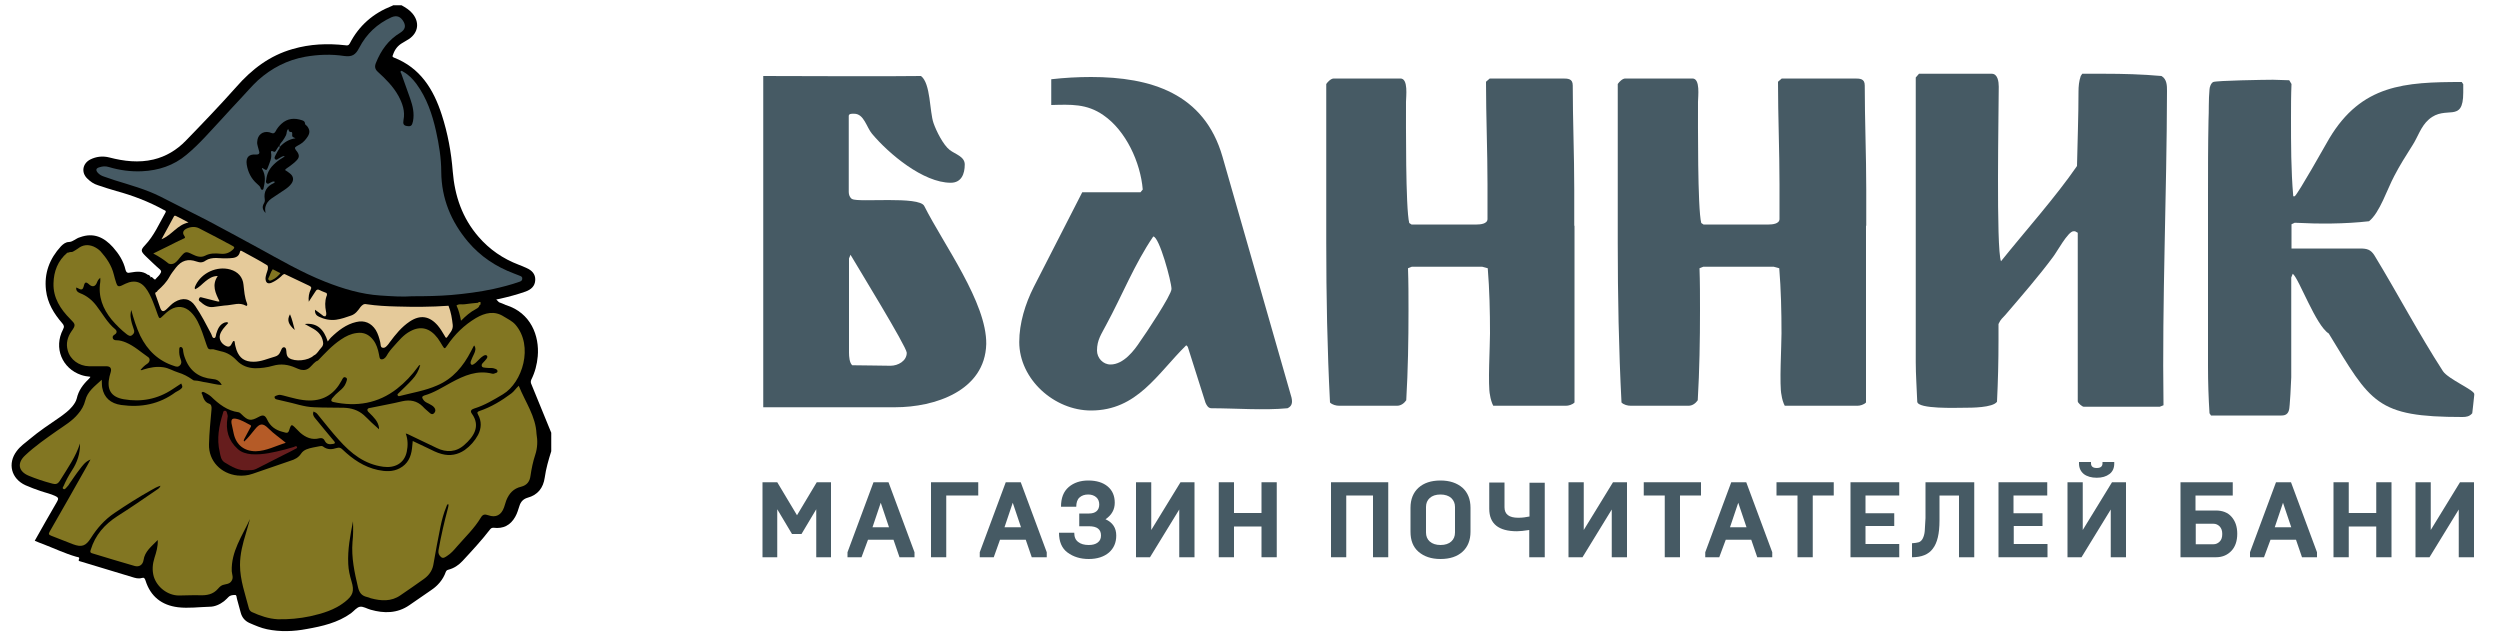
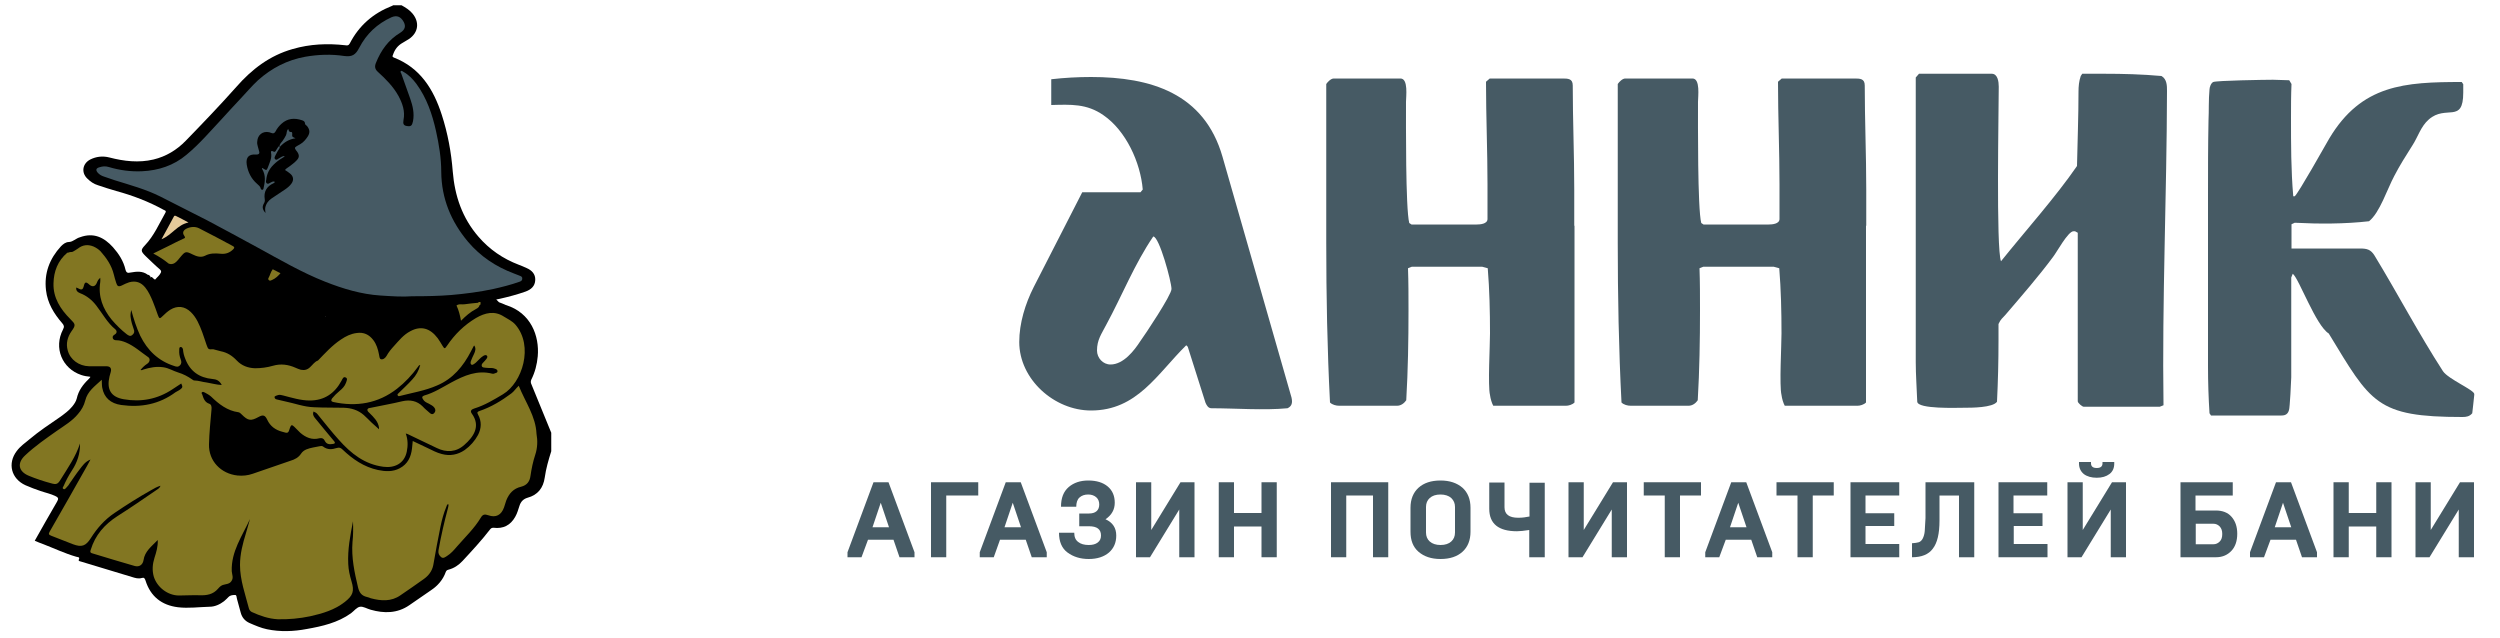
<svg xmlns="http://www.w3.org/2000/svg" version="1.1" id="Слой_1" x="0px" y="0px" viewBox="0 0 1000 255" style="enable-background:new 0 0 1000 255;" xml:space="preserve">
  <style type="text/css">
	.st0{fill:#465A64;}
	.st1{fill:#B55B27;}
	.st2{fill:#E5CA9A;}
	.st3{fill:#661D1D;}
	.st4{fill:none;}
	.st5{fill:#827622;}
</style>
  <g>
    <g id="txt">
      <g>
        <g>
-           <path class="st0" d="M358.1,162.9h-52.8V30.4c0,0,56.3,0.2,63.1,0c3.9,3,3.4,14.2,5,18.8c1.1,3.2,3.9,8.8,6.5,10.8      c2.2,1.7,6,2.6,6,5.8c0,3.7-1.3,7.3-5.6,7.3c-11,0-24.8-11.6-31.5-19.6c-2.2-2.6-3.2-8-7.1-8H341c-0.4,0-1.5,0-1.5,0.9v30.4      c0,1.1,0.4,2.2,1.3,2.8c2.6,1.5,26.9-1.3,28.9,2.8c7.8,15.5,25,38.6,24.8,55.2C394,156.4,373.8,162.9,358.1,162.9z M340.2,101.9      l-0.6,1.5v37.7c0,1.5,0.2,4.1,1.3,5c5.2,0,11.2,0.2,15.3,0.2c3,0,6.5-1.9,6.5-5.2C362.6,138.6,343,106.7,340.2,101.9z" />
          <path class="st0" d="M515,163.3c-9.5,0.9-21.1,0-30.4,0c-1.3,0-1.9-1.1-2.4-2.2l-7.1-22.4l-0.6-0.6      c-11.6,11.4-19.6,26.1-38.1,26.1c-14.7,0-28.7-12.5-28.7-27.4c0-7.5,2.4-15.3,5.8-22l19.4-37.9h23.3l0.9-1.1      c-0.9-10.8-6.7-23.5-15.7-29.7c-6.7-4.7-13.1-4.3-20.9-4.1V31.7c5.2-0.6,10.6-0.9,15.9-0.9c23.9,0,45.3,6.5,52.6,31.9l27.6,96.3      C517.1,161.2,516.7,162.5,515,163.3z M461.3,94.6c-7.5,11-12.5,23.7-18.8,35.3c-1.9,3.7-3.7,6-3.7,10.3c0,3,2.4,5.6,5.4,5.6      c5.2,0,9.5-5.6,11.9-9.3c1.9-2.6,12.5-18.5,12.5-20.9C468.6,112.7,463.7,94.6,461.3,94.6z" />
          <path class="st0" d="M629.8,90.3V161c-0.9,0.9-2.4,1.3-3.4,1.3h-29.1c-0.6-1.1-1.1-2.8-1.3-4.3c-0.9-3.7,0-19.8,0-24.6      c0-8.8-0.2-17.5-0.9-26.1c-0.2,0-1.9-0.6-2.2-0.6h-28.2l-1.5,0.6c0.2,5.6,0.2,11.2,0.2,16.8c0,11.9-0.2,23.9-0.9,36      c-0.9,1.3-2.2,2.2-3.7,2.2h-23.1c-1.3,0-2.8-0.4-3.7-1.3c-1.1-21.3-1.5-42.7-1.5-64V79.5V33.6c0.6-0.9,1.9-2.2,3-2.2h26.7      c3.2,0,2.2,7.3,2.2,9.3c0,8.4-0.2,42.7,1.3,48.5l0.9,0.6h26.1c1.3,0,4.3-0.2,4.3-2.2V73.9c0-13.6-0.6-27.4-0.6-41.2l1.5-1.3      h28.9c2.4,0,4.3,0,4.3,2.8c0,13.8,0.6,27.8,0.6,41.6V90.3z" />
          <path class="st0" d="M746.4,90.3V161c-0.9,0.9-2.4,1.3-3.4,1.3h-29.1c-0.6-1.1-1.1-2.8-1.3-4.3c-0.9-3.7,0-19.8,0-24.6      c0-8.8-0.2-17.5-0.9-26.1c-0.2,0-1.9-0.6-2.2-0.6h-28.2l-1.5,0.6c0.2,5.6,0.2,11.2,0.2,16.8c0,11.9-0.2,23.9-0.9,36      c-0.9,1.3-2.2,2.2-3.7,2.2h-23.1c-1.3,0-2.8-0.4-3.7-1.3c-1.1-21.3-1.5-42.7-1.5-64V79.5V33.6c0.6-0.9,1.9-2.2,3-2.2H677      c3.2,0,2.2,7.3,2.2,9.3c0,8.4-0.2,42.7,1.3,48.5l0.9,0.6h26.1c1.3,0,4.3-0.2,4.3-2.2V73.9c0-13.6-0.6-27.4-0.6-41.2l1.5-1.3      h28.9c2.4,0,4.3,0,4.3,2.8c0,13.8,0.6,27.8,0.6,41.6V90.3z" />
          <path class="st0" d="M865.4,162.1l-1.5,0.6h-30.4c-0.6,0-2.4-1.5-2.4-2.2V93.1l-1.1-0.6h-0.6c-2.2,0-6.7,8.4-8.2,10.3      c-5.8,7.8-12.5,15.5-19,23.1c-1.3,1.5-1.9,1.7-2.8,3.7c0,2.2,0,4.5,0,6.7c0,8.2-0.2,16.2-0.6,24.4c-1.7,2.4-10.3,2.4-13.1,2.4      c-3,0-18.5,0.6-18.8-2.4c-0.2-5.4-0.6-10.8-0.6-15.9V31l1.3-1.5h29.1c2.4,0,2.8,3.2,2.8,5.2c0,9.1-1.1,64.9,0.9,69.8      c9.7-12.1,21.8-25.6,30.4-38.1c0.2-9.9,0.6-19.8,0.6-29.7c0-2.2,0.2-4.3,0.9-6.3l0.6-0.9c2.8,0,5.8,0,8.6,0      c7.8,0,15.3,0.2,23.1,0.9c2.2,1.3,2.2,3.9,2.2,6C866.7,78.2,864.8,120,865.4,162.1z" />
          <path class="st0" d="M988.9,165.3c-1.1,1.3-2.4,1.5-3.9,1.5c-34.5,0-36.6-5.6-53.5-33.4c-5.2-3.2-11.9-22-14.4-23.9l-0.6,1.5      v39.9c0,1.3-0.6,12.7-0.9,13.1c-0.4,1.5-1.3,2.2-3,2.2h-28.2l-0.6-0.9c-0.4-6.3-0.6-12.5-0.6-18.8V78c0-9.9,0-19.8,0.2-29.7      c0.2-4.1,0-8.4,0.4-12.5c0-0.9,0.6-2.6,1.5-3c1.5-0.6,20.7-0.9,23.9-0.9c2.2,0,4.3,0.2,6.5,0.2l0.9,1.5      c-0.2,4.5-0.2,9.1-0.2,13.6c0,10.6,0,20.9,0.9,31.3h0.4h0.2c1.5-1.3,11.9-19.8,13.8-23.1c12.9-21.6,30.2-22.6,53-22.6l0.6,0.9      V37c0,12.7-6.9,4.7-13.8,10.8c-3.2,2.8-4.3,6.9-6.5,10.3c-2.6,4.1-5.2,8.2-7.3,12.3c-2.8,5.2-5.8,14.7-10.1,18.1      c-9.7,1.1-20,1.1-29.7,0.6l-1.3,0.6v9.7h27.4c2.8,0,4.3,0.4,5.8,2.8c9.3,15.3,17.7,31.3,27.4,46.3c2.2,3.2,12.5,7.5,12.5,9.1      v0.4C989.5,160.5,989.1,163.1,988.9,165.3z" />
        </g>
        <g>
-           <path class="st0" d="M326.5,203.7l-5.9,9.9h-3.8l-5.9-9.9v19.2H305v-30h5.9l7.9,13.2l7.9-13.2h5.7v30h-5.9V203.7z" />
          <path class="st0" d="M344.6,222.9H339v-2l10.4-28h6l10.4,28v2h-6l-2.4-7h-10.2L344.6,222.9z M352.3,201.1l-3.3,9.8h6.6      L352.3,201.1z" />
          <path class="st0" d="M378.5,222.9h-6.1v-30h18.9v5.3h-12.8V222.9z" />
          <path class="st0" d="M397.5,222.9h-5.6v-2l10.4-28h6l10.4,28v2h-6l-2.4-7H400L397.5,222.9z M405.1,201.1l-3.3,9.8h6.6      L405.1,201.1z" />
          <path class="st0" d="M435.5,223.6c-3.4,0-6.2-0.9-8.5-2.6c-2.3-1.7-3.4-4.4-3.4-7.9h6.1c0,1.7,0.5,2.9,1.6,3.7      c1,0.8,2.4,1.2,4.2,1.2c1.5,0,2.7-0.3,3.6-1c0.9-0.7,1.3-1.6,1.3-2.8c0-2.5-1.6-3.7-4.8-3.7h-3.9v-5.1h3.9c1.3,0,2.3-0.3,3-0.9      s1.1-1.5,1.1-2.7c0-1.2-0.4-2.2-1.2-2.9c-0.8-0.7-1.9-1.1-3.2-1.1c-1.5,0-2.6,0.4-3.5,1.2c-0.9,0.8-1.3,2.1-1.3,3.7h-6.1      c0-3.5,1-6.1,3.1-7.9c2-1.7,4.6-2.6,7.8-2.6c3.3,0,5.9,0.8,7.8,2.4c1.9,1.6,2.8,3.8,2.8,6.5c0,2.7-1.2,4.9-3.7,6.6      c2.9,1.3,4.3,3.5,4.3,6.5c0,2.9-1,5.1-2.9,6.8C441.6,222.7,438.9,223.6,435.5,223.6z" />
          <path class="st0" d="M460,222.9h-5.6v-30h6.1V212l11.7-19.1h5.6v30h-6.1v-19.1L460,222.9z" />
          <path class="st0" d="M493.6,222.9h-6.1v-30h6.1v12.3h11v-12.3h6.1v30h-6.1v-12.3h-11V222.9z" />
          <path class="st0" d="M538.5,222.9h-6.1v-30h22.9v30h-6.1v-24.7h-10.7V222.9z" />
          <path class="st0" d="M564.2,212.7v-9.6c0-3.4,1.1-6.1,3.2-8c2.1-1.9,5-2.9,8.8-2.9c3.7,0,6.6,1,8.8,2.9c2.1,1.9,3.2,4.6,3.2,8      v9.6c0,3.4-1.1,6.1-3.2,8c-2.1,1.9-5,2.9-8.8,2.9c-3.7,0-6.6-1-8.8-2.9C565.2,218.8,564.2,216.1,564.2,212.7z M582,213v-10.2      c0-1.5-0.5-2.6-1.5-3.6c-1-0.9-2.5-1.4-4.3-1.4c-1.9,0-3.3,0.5-4.3,1.4s-1.5,2.1-1.5,3.6V213c0,1.5,0.5,2.7,1.5,3.6      c1,0.9,2.5,1.4,4.3,1.4c1.9,0,3.3-0.5,4.3-1.4C581.5,215.7,582,214.5,582,213z" />
          <path class="st0" d="M617.8,222.9h-6.1V212c-2,0.3-3.7,0.5-4.9,0.5c-7.4,0-11.1-3-11.1-9v-10.5h6.1v9.9c0,2.8,1.8,4.2,5.5,4.2      c1.6,0,3.1-0.2,4.5-0.5v-13.5h6.1V222.9z" />
          <path class="st0" d="M633,222.9h-5.6v-30h6.1V212l11.7-19.1h5.6v30h-6.1v-19.1L633,222.9z" />
          <path class="st0" d="M672,222.9h-6.1v-24.7h-8.4v-5.3h22.9v5.3H672V222.9z" />
          <path class="st0" d="M687.7,222.9h-5.6v-2l10.4-28h6l10.4,28v2h-6l-2.4-7h-10.2L687.7,222.9z M695.3,201.1l-3.3,9.8h6.6      L695.3,201.1z" />
          <path class="st0" d="M725.1,222.9H719v-24.7h-8.4v-5.3h22.9v5.3h-8.4V222.9z" />
          <path class="st0" d="M759.8,222.9h-19.6v-30h19.5v5.3h-13.5v7.1h11.5v5.1h-11.5v7.2h13.5V222.9z" />
          <path class="st0" d="M764.8,222.9v-5.6c1.2-0.1,2.1-0.2,2.7-0.4c0.6-0.2,1.2-0.7,1.6-1.5c0.4-0.8,0.7-1.8,0.8-3      c0.1-1.2,0.2-2.9,0.3-5.2v-14.3h19.5v30h-6.1v-24.7h-7.8v10c0,5.3-0.9,9-2.7,11.3C771.4,221.8,768.6,222.9,764.8,222.9z" />
          <path class="st0" d="M819,222.9h-19.6v-30h19.5v5.3h-13.5v7.1H817v5.1h-11.5v7.2H819V222.9z" />
          <path class="st0" d="M832.6,222.9H827v-30h6.1V212l11.7-19.1h5.6v30h-6.1v-19.1L832.6,222.9z M831.6,185.4v-0.6h4.8v0.5      c0,1.3,0.8,1.9,2.3,1.9c1.5,0,2.3-0.6,2.3-1.9v-0.5h4.7v0.6c0,1.8-0.6,3.2-1.9,4.2c-1.3,1-3,1.5-5.1,1.5s-3.9-0.5-5.2-1.5      C832.3,188.6,831.6,187.2,831.6,185.4z" />
          <path class="st0" d="M886.4,222.9h-14.2v-30h20.9v5.3h-14.9v6h8.1c2.7,0,4.8,0.8,6.3,2.5c1.5,1.7,2.3,3.9,2.3,6.8      c0,2.9-0.8,5.2-2.3,6.8S889.1,222.9,886.4,222.9z M878.3,209.6v8.1h7.1c1,0,1.8-0.4,2.5-1.1c0.7-0.7,1-1.7,1-3      c0-1.3-0.3-2.2-1-3c-0.7-0.7-1.5-1.1-2.5-1.1H878.3z" />
          <path class="st0" d="M905.6,222.9H900v-2l10.4-28h6l10.4,28v2h-6l-2.4-7h-10.2L905.6,222.9z M913.2,201.1l-3.3,9.8h6.6      L913.2,201.1z" />
          <path class="st0" d="M939.5,222.9h-6.1v-30h6.1v12.3h11v-12.3h6.1v30h-6.1v-12.3h-11V222.9z" />
          <path class="st0" d="M971.8,222.9h-5.6v-30h6.1V212l11.7-19.1h5.6v30h-6.1v-19.1L971.8,222.9z" />
        </g>
      </g>
    </g>
    <g id="logo_1_">
      <path d="M212.6,153.8c-0.3-0.6-0.4-1.2-0.1-1.9c1.5-3,2.3-6.1,2.6-9.4c0.7-8.1-2.7-17.4-12.8-20.5c-0.9-0.4-1.8-0.8-2.7-1.1    c-0.4-0.4-0.7-0.7-1.1-1.1c0.5-0.1,1-0.2,1.5-0.3c3.5-0.8,6.9-1.7,10.3-2.9c2.1-0.8,3.7-2.1,3.8-4.6c0.1-2.4-1.4-3.9-3.5-4.8    c-1-0.5-2.1-0.9-3.1-1.3c-6.3-2.4-11.7-6.1-16.1-11.2c-6.5-7.5-9.5-16.3-10.3-26.1c-0.6-7.7-2-15.3-4.4-22.7    c-3.3-10.2-8.6-18.8-19.2-22.9c-0.7-0.3-0.5-0.6-0.3-1.1c0.7-2.1,1.9-3.7,3.9-4.8c0.9-0.5,1.7-1,2.5-1.5c3.8-2.6,4.3-6.8,1.3-10.3    c-1.2-1.4-2.7-2.3-4.3-3.2c-1.2,0-2.4,0-3.5,0c0,0.2-0.2,0.3-0.4,0.3c-7.4,2.9-13.1,7.8-16.8,15c-0.5,0.9-1,0.8-1.8,0.7    c-7.1-0.8-14.1-0.5-21,1.5c-9.2,2.6-16.4,8.1-22.6,15.2C88,42.1,81.2,49.2,74.3,56.3c-3.6,3.7-7.9,6.3-12.9,7.5    c-5.9,1.4-11.8,0.7-17.6-0.8c-2.7-0.7-5.3-0.4-7.7,0.8c-3.1,1.6-3.7,5.2-1.2,7.6c1.2,1.2,2.6,2.2,4.3,2.7c2.4,0.8,4.8,1.6,7.3,2.3    c6.6,1.8,12.9,4.2,18.9,7.5c0.5,0.3,1.3,0.3,0.7,1.3c-2.5,4.4-4.5,9.1-8.1,12.9c-1.8,1.9-1.7,2.4,0.2,4.3c1.9,1.8,3.8,3.7,5.8,5.4    c0.5,0.5,0.6,0.9,0.2,1.5c-0.5,1-1.4,1.6-2.1,2.5c-0.8,0-0.9-1.1-1.8-1c-0.3-0.4-0.6-0.9-1.2-0.9c-2.1-1.6-4.5-1.3-6.8-0.9    c-1.1,0.2-1.7,0.3-2.1-1.1c-0.8-3.5-2.7-6.4-5-9c-3.6-4-7.8-6-13.2-4c-1.6,0.4-2.7,1.8-4.4,1.9c-1.3,0-2.3,0.8-3.2,1.7    c-4.6,5-6.8,10.8-6,17.6c0.6,5.2,3.2,9.4,6.5,13.2c0.7,0.8,0.9,1.4,0.3,2.5c-3.8,7.3-0.4,15.6,7.3,18.2c1.2,0.4,2.4,0.6,3.6,0.7    c0,0.2,0,0.2,0,0.2c-0.2,0.2-0.4,0.5-0.6,0.7c-2.3,2.2-4.1,4.6-4.8,7.8c-0.3,1.2-1,2.2-1.8,3.2c-1.4,1.7-3.2,3-5,4.3    c-4.1,2.8-8.3,5.6-12.1,8.8c-1.8,1.5-3.7,2.8-5.1,4.7c-3.8,5-2.2,11.1,3.5,13.7c2,0.9,4,1.6,6,2.3c2,0.7,4.1,1.1,6.1,2.1    c1.2,0.6,1.1,1.1,0.5,2.2c-3,5.1-5.9,10.3-8.9,15.6c1.2,0.5,2.3,1,3.5,1.4c4.4,1.7,8.6,3.7,13.1,5c0.6,0.2,1.6,0,1,1.2    c-0.2,0.5,0.4,0.6,0.8,0.7c6.8,2.1,13.7,4.1,20.5,6.2c1.3,0.4,2.5,0.8,3.9,0.4c0.9-0.3,1.2,0.1,1.5,1c2,6.4,6.5,9.9,13,10.7    c4.2,0.5,8.4-0.1,12.6-0.2c2.1,0,4.1-0.9,5.8-2.2c0.6-0.5,1.2-1.1,1.8-1.7c0.8-0.8,1.8-0.8,2.7-0.8c0.6,0,0.5,1,0.7,1.6    c0.5,1.8,1,3.7,1.5,5.5c0.5,1.9,1.7,3.3,3.5,4.1c2.3,1,4.6,2,7,2.5c5.3,1.1,10.6,0.9,15.9-0.1c6.2-1.1,12.4-2.5,17.7-6.3    c1.2-0.9,2.3-2.4,3.6-2.6c1.3-0.2,2.8,0.8,4.3,1.2c5.3,1.5,10.6,1.5,15.4-1.8c2.9-2,5.8-4,8.7-6c2.7-1.8,4.8-4.2,5.9-7.3    c0.2-0.5,0.5-0.8,1-0.9c2.3-0.6,4.1-1.8,5.7-3.5c3.8-4.1,7.6-8.2,11-12.6c0.4-0.5,0.7-0.7,1.4-0.7c3.9,0.5,6.8-1,8.7-4.4    c0.8-1.4,1.2-2.9,1.7-4.4c0.5-1.6,1.5-2.7,3.2-3.2c4.1-1.1,6.3-3.9,6.9-8.1c0.5-3.6,1.5-7,2.6-10.5c0-2.5,0-4.9,0-7.4L212.6,153.8    z M63.7,216.2c0,0-0.1,0-0.1,0c0.1-0.1,0.1-0.1,0.2-0.2C63.7,216.1,63.7,216.2,63.7,216.2C63.7,216.2,63.7,216.2,63.7,216.2z     M36.6,183.8C36.6,183.8,36.6,183.8,36.6,183.8c0.1-0.1,0.2-0.1,0.2-0.1c-0.1,0.1-0.1,0.2-0.2,0.3    C36.7,183.9,36.7,183.8,36.6,183.8z M127.6,143.8C127.6,143.8,127.6,143.8,127.6,143.8C127.6,143.8,127.6,143.8,127.6,143.8    C127.6,143.8,127.6,143.8,127.6,143.8C127.6,143.8,127.6,143.8,127.6,143.8C127.6,143.8,127.6,143.8,127.6,143.8z M125.5,142.2    C125.5,142.2,125.5,142.2,125.5,142.2C125.5,142.2,125.5,142.2,125.5,142.2C125.4,142.2,125.5,142.2,125.5,142.2z M85.6,135.1    C85.6,135.1,85.6,135.2,85.6,135.1C85.6,135.2,85.5,135.1,85.6,135.1C85.5,135.1,85.6,135.1,85.6,135.1z M130.1,126.4    C130.2,126.4,130.2,126.3,130.1,126.4c0.1,0,0.1,0.1,0.2,0.2c-0.1-0.1-0.2-0.1-0.3-0.2C130.1,126.4,130.1,126.4,130.1,126.4z     M162.5,173.3C162.5,173.3,162.5,173.2,162.5,173.3C162.5,173.2,162.5,173.2,162.5,173.3C162.5,173.2,162.5,173.3,162.5,173.3z     M123.5,120.8C123.5,120.8,123.5,120.7,123.5,120.8C123.5,120.7,123.5,120.7,123.5,120.8C123.5,120.8,123.5,120.8,123.5,120.8z     M60.2,110.9c0.1,0,0.1-0.1,0.2-0.1C60.4,111,60.4,111.3,60.2,110.9z" />
      <g>
        <g id="ocuRKJ.tif_3_">
          <g>
            <path d="M220.8,173.2" />
-             <path class="st1" d="M97.7,176.6c1.6-1.5,2.9-3.2,4.2-4.8c2-2.5,3.2-2.7,5.5-0.4c2.1,2.1,4.5,3.7,6.9,5.7       c-4.1,1.3-7.8,3.3-12,3.4c-4.6,0-7.8-2.5-8.8-7c-0.3-1.4-0.6-2.8-0.9-4.2c-0.2-1.5,0.3-2.1,1.8-1.8c2.1,0.4,3.9,1.6,5.7,2.5       c0.6,0.3,0.2,0.8,0,1.1c-0.8,1.5-1.6,3-2.4,4.5C97.6,176,97.3,176.2,97.7,176.6z" />
            <g>
              <path class="st2" d="M70.4,86.4c-0.4-0.2-0.7-0.2-0.9,0.3c-1.6,2.9-3.1,5.8-4.9,9c4.2-1.7,6.3-5.8,10.8-6.7        C73.6,88,72,87.2,70.4,86.4z" />
-               <path class="st2" d="M181.1,130c-0.3-2.6-0.7-5.2-1.7-7.7c-6.9,0.5-13.8,0.5-20.7,0.3c-4-0.1-8-0.3-12-0.9        c-1.2-0.3-1.8,0.3-2.5,1.1c-1,1.4-2,2.8-3.7,3.4c-2,0.7-4,1.4-6.1,1.7c-2.4,0.3-4.7-0.2-6.8-1.2c-1.1-0.5-1.7-1.3-1.6-2.8        c1.1,0.7,2,1.5,3,2.2c0.3,0.3,0.7,0.6,1.2,0.3c0.4-0.3,0.3-0.8,0.3-1.2c0-0.2-0.1-0.4-0.1-0.6c-0.4-2-0.5-4.1,0.2-6.1        c0.2-0.4,0.3-0.8,0-1.3c-0.9-0.4-1.7-0.6-2.6-1.1c-0.9-0.5-1.4-0.3-1.9,0.6c-0.8,1.3-1.7,2.5-2.6,4c-0.2-1.9,0.1-3.5,0.8-4.9        c0.4-0.8,0.2-1.1-0.6-1.5c-3.3-1.5-6.6-3.2-9.9-4.7c-0.6,0.1-1,0.6-1.4,1c-1.1,1-2.4,1.9-3.8,2.5c-1.5,0.6-2.3,0-2.4-1.6        c0-0.7,0.2-1.4,0.4-2.1c0.3-1,0.9-2.1,0.4-3.2c-3.3-2.1-6.9-3.9-10.3-5.8c-0.4-0.2-0.6-0.2-0.7,0.3c-0.5,2.3-2.3,2.5-4.2,2.6        c-1.8,0.1-3.6,0-5.4-0.1c-1.4,0-2.9,0.2-4.1,1c-1.2,0.9-2.3,0.9-3.7,0.4c-3.4-1.2-6-0.4-8.2,2.4c-0.9,1.2-1.9,2.4-2.6,3.7        c-1.2,2.2-2.9,3.9-4.7,5.5c-0.2,0.4-0.4,0.6-0.8,0.7c-0.2,0.2-0.2,0.4-0.2,0.6c0.6,1.8,1.3,3.6,1.9,5.4c0.6,1.9,1.4,2,2.8,0.6        c1-0.9,1.9-2,3.1-2.7c3.2-1.9,6.1-1.5,8.2,1.6c2.4,3.5,4.4,7.4,6.4,11.2c0.3,0.6,0.4,1.7,1.2,1.6c0.7-0.1,0.6-1.1,0.8-1.7        c0.6-1.9,1.3-3.7,3.4-4.5c0.5,0,0.9-0.4,1.4,0.2c-0.7,0.8-1.5,1.6-2.1,2.4c-0.5,0.7-1,1.5-1.2,2.3c-0.5,1.8,0.5,3.6,2.4,4.5        c1.7,0.8,2-0.5,2.6-1.5c0.1-0.2,0.3-0.6,0.6-0.5c0.3,0.1,0.3,0.4,0.3,0.6c0.1,1,0.4,2,0.7,3c1.2,3.3,3.3,4.7,6.8,4.7        c3.1,0,5.8-1.3,8.7-2.1c1-0.3,1.6-0.9,2-1.8c0.4-0.7,0.6-2,1.6-1.9c0.9,0.2,0.8,1.4,0.9,2.3c0.1,0.8,0.3,1.5,1,2        c2.4,1.6,7.7,1.1,9.9-1c1.4-0.6,2-2.1,3-3.1c0.7-0.7,0.9-1.5,0.7-2.4c-0.4-2.3-1.7-3.9-3.7-5.1c-1.2-0.7-2.4-1.3-3.6-2        c5.1-0.6,7.7,2.3,9.2,7c0.5-0.7,0.9-1.2,1.3-1.6c2.9-2.8,6.1-5.3,10.1-6.2c3.3-0.8,6,0.4,7.8,3.2c0.9,1.5,1.4,3.2,1.8,4.9        c0.2,0.8,0,2.1,1,2.2c1,0.2,1.7-0.8,2.3-1.5c0.2-0.2,0.3-0.5,0.5-0.7c2.3-3.1,4.7-6.1,8-8.3c4.2-2.8,7.9-2.2,11.2,1.6        c1.1,1.3,1.9,2.7,2.8,4.2c0.2,0.4,0.5,1.1,1,0.4C179.8,133.3,181.3,132.1,181.1,130z M98.2,122.2c-2.4-1.3-4.8-0.3-7.1-0.1        c-1.9,0.1-3.9,0.5-5.8,0.7c-2.3,0.3-3.9-1-5.5-2.4c-0.4-0.3-0.3-0.7-0.1-1.1c0.2-0.6,0.7-0.4,1.1-0.3c2,0.5,4,1,5.9,1.5        c0.3,0.1,0.7,0.2,1.1,0c-1.6-3.2-3.2-6.5-0.7-10.1c-2.1,0-3.5,1-4.9,2.1c-1.4,1.1-2.5,2.5-4.2,3.2c-0.3-0.7,0.1-1.2,0.3-1.7        c2.4-4.9,8.5-7.7,13.8-6.2c3.1,0.9,5,3,5.3,6.1c0.3,2.5,0.4,5,1.4,7.4C99.1,122.1,98.8,122.6,98.2,122.2z M116,125.7        c0.9,2.1,1.3,4.1,1.9,6.3C115.3,129.7,114.7,128,116,125.7z" />
            </g>
          </g>
        </g>
        <g>
          <path class="st0" d="M118.2,55.3c-1.4-0.6-1.4-0.6-1.3-1.9c0-0.3-0.1-0.6-0.4-0.6c-0.9,0.1-1-0.6-1.2-1.2      c-0.8,0.7-0.5,1.7-0.9,2.5c-0.4,0.8-0.9,1.6-1.4,2.3c-0.4,0.6-1.1,1-1.2,2.1c0.1,0.1,0.1,0.2,0.1,0.3      C113.7,56.8,115.7,55.7,118.2,55.3z" />
          <path class="st0" d="M207.9,110.3c-0.8-0.3-1.5-0.6-2.3-0.9c-7.2-2.7-13.4-6.8-18.4-12.7c-6.8-8.1-10.6-17.3-10.7-27.9      c0-5.5-0.9-11-2.1-16.4c-1.5-6.7-3.7-13.2-7.8-18.8c-1.5-2-3.1-3.7-5.3-4.9c-0.3-0.2-0.7-0.6-1-0.2c-0.3,0.3,0.1,0.6,0.2,0.9      c1.2,3.4,2.4,6.8,3.6,10.1c1,2.9,1.7,5.8,1.1,9c-0.4,1.7-0.7,2.2-2.5,1.9c-1.2-0.2-1.6-0.8-1.3-2.4c0.7-3.5-0.4-6.6-2-9.6      c-2.1-3.8-5.1-6.8-8.3-9.7c-1.2-1.1-1.3-2.2-0.7-3.6c2-5,5-9.2,9.7-12c1.9-1.2,2.3-2.6,1.4-4.3c-1.2-2.2-2.8-2.8-4.9-1.9      c-5.7,2.6-10,6.6-12.9,12.2c-1.5,2.9-2.9,3.7-6,3.3c-5.2-0.8-10.4-0.6-15.6,0.3c-7.2,1.3-13.4,4.5-18.9,9.4      c-2.6,2.4-4.8,5.1-7.2,7.6c-2.5,2.6-4.8,5.2-7.2,7.8c-4.6,4.9-9,10.1-14.2,14.4c-5.1,4.3-11.2,6.3-17.8,6.6      c-4.5,0.2-9-0.4-13.3-1.7c-1.3-0.4-2.5-0.3-3.7,0.1c-1.5,0.4-1.6,1.2-0.6,2.3c0.7,0.7,1.4,1.1,2.3,1.4c1.5,0.5,2.9,1,4.4,1.5      c6.1,1.9,12.4,3.6,18.2,6.5c6.2,3.2,12.5,6.3,18.7,9.5c6.8,3.6,13.6,7.3,20.4,11c8.8,4.8,17.5,9.9,26.9,13.6      c7.1,2.8,14.4,5,22,5.5c4.5,0.3,9,0.6,12.8,0.3c5.7,0,10.6-0.1,15.6-0.5c5.6-0.5,11.2-1.2,16.8-2.4c3.6-0.8,7.1-1.7,10.5-2.9      c0.6-0.2,1.1-0.5,1.1-1.2C209,110.8,208.5,110.5,207.9,110.3z M123.1,54.6c-0.8,1.2-1.7,2.3-2.9,3c-0.5,0.3-0.9,0.5-1.4,0.8      c-1,0.6-1,0.8-0.4,1.7c0.1,0.2,0.3,0.3,0.4,0.5c1,1.4,1,2.4-0.2,3.6c-0.9,1-2,1.7-3,2.5c-0.5,0.4-1.1,0.6-1.6,1.3      c0.8,0.5,1.4,0.9,2,1.4c1.4,1.1,1.6,2.6,0.6,4c-0.7,1-1.6,1.7-2.6,2.4c-1.8,1.2-3.6,2.4-5.4,3.6c-1.3,0.9-2.2,2.1-2.5,3.7      c-0.1,0.6,0,1.3,0.1,2.1c-1.3-1.5-1.4-2.5-0.6-3.9c0.3-0.5,0.4-1,0.3-1.6c-0.5-3,0.8-5.2,3.5-6.4c0.3-0.1,0.5-0.3,0.5-0.6      c-0.7-0.3-1.2,0.1-1.8,0.4c-0.4,0.2-0.8,0.6-1.3,0.3c-0.6-0.4-0.4-1-0.3-1.5c0.2-2.3,1.2-4.3,2.8-5.9c1-1,2.1-1.9,3.3-2.6      c0.4-0.3,1-0.5,1.3-1c-1,0-1.7,0.6-2.4,1c-0.4,0.2-0.9,0.8-1.4,0.3c-0.6-0.5-0.1-1.1,0.1-1.6c0.5-1,1-1.9,1.6-2.8      c0.1-0.1,0.1-0.2,0.2-0.3c0,0-0.1,0.1-0.1,0.1c0-0.2,0-0.3,0-0.4c0,0,0,0-0.1-0.1c-0.3-0.2-0.5,0.1-0.6,0.3      c-0.2,0.4-0.5,0.7-0.7,1.1c-0.3,0.6-0.6,1-1.4,0.5c-0.4-0.3-0.8,0-0.7,0.5c0.5,2.2-0.6,4.1-1.3,6.1c-0.4,1-0.6,1.1-1.5,0.5      c-0.2-0.1-0.4-0.3-0.7-0.4c-0.2,0.2-0.1,0.4,0,0.5c1.5,2.5,1.1,5.1,0.5,7.7c-0.1,0.2-0.1,0.6-0.5,0.5c-0.3,0-0.6-0.2-0.6-0.5      c-0.2-0.9-0.9-1.3-1.5-1.9c-2.3-2-3.6-4.6-4.1-7.6c-0.5-3.2,1.1-4.2,3.4-4.1c0.3,0,0.5,0,0.8,0c0.6-0.1,1-0.4,0.8-1.1      c-0.2-0.7-0.4-1.5-0.6-2.2c-0.2-0.6-0.3-1.3-0.2-1.9c0.1-2.6,2.2-4.3,4.8-3.7c0.3,0.1,0.6,0.2,0.9,0.3c0.7,0.3,1.2,0.1,1.6-0.6      c0.6-1.2,1.4-2.2,2.4-3.1c2.4-2.2,5.2-2.4,8.2-1.4c0.6,0.2,1.2,0.5,1.2,1.3c0,0.5,0.5,0.7,0.8,1C123.9,51.8,124.1,53,123.1,54.6      z" />
          <path d="M111.8,58.6c0,0.1,0,0.3,0,0.4c0,0,0.1-0.1,0.1-0.1C111.9,58.8,111.9,58.7,111.8,58.6z" />
        </g>
-         <path id="губа" class="st3" d="M99,188.1c-3.5,0.3-6.3-1.4-9.1-3.1c-1.5-0.9-1.7-2.6-2-4.1c-1.3-5.4-0.3-10.6,1.3-15.7     c0.1-0.4,0.1-0.9,0.8-0.9c0.6,0,0.7,0.5,0.8,0.9c0.2,0.6,0.4,1.2,0.2,1.9c-0.8,4.9,0.3,9.1,4.1,12.5c1.5,1.4,3.5,1.9,5.5,2.1     c4.6,0.3,9-0.8,13.4-1.9c1.2-0.3,2.3-0.7,3.5-1c0.4-0.1,1-0.7,1.3,0c0.2,0.5-0.5,0.7-0.9,0.9c-1.4,0.8-2.9,1.5-4.3,2.2     c-3.7,1.9-7.5,3.8-11.2,5.7C101.2,188.2,100.1,188,99,188.1z" />
      </g>
      <g id="logo">
        <g>
          <path class="st4" d="M88.5,154.1c-0.8-1.7-2.1-2.2-3.7-2.4c-5.2-0.5-9-3.1-10.9-8.1c-0.5-1.2-0.8-2.4-0.9-3.7c0-0.5-0.3-1-0.9-1      c-0.6,0-0.6,0.7-0.6,1.1c-0.1,1.3,0.1,2.6,0.6,3.9c0.3,0.8,0.4,1.6-0.3,2.3c-0.7,0.7-1.5,0.5-2.3,0.3c-6.4-2-10.7-6.2-13.6-12.1      c-1.6-3.2-2.6-6.6-3.6-10.3c-0.4,1.2-0.4,2.2-0.2,3.2c0.2,1.6,0.7,3,1.2,4.5c0.3,0.9,0.2,1.7-0.6,2.3c-0.9,0.6-1.5,0.2-2.2-0.3      c-2.2-1.7-4.2-3.7-6-5.8c-3.6-4.4-5.5-9.3-4.6-15.1c0.1-0.5,0-1,0-1.7c-0.9,0.9-0.9,0.9-1.4,2.1c-0.6,1.5-1.7,1.7-2.9,0.7      c-1.4-1.2-1.8-1.2-2.3,0.6c-0.3,1.1-0.8,1.5-1.9,1c-0.3-0.2-0.7-0.3-1.1-0.5c-0.1,1.3,0.6,1.9,1.6,2.3c2.6,1.1,4.7,2.7,6.4,4.9      c2.5,3.2,4.3,6.9,7.6,9.5c0.8,0.6,0.8,1.5-0.2,2.1c-0.5,0.3-1,0.7-0.8,1.4c0.2,0.7,0.9,0.9,1.5,0.9c1.4,0,2.6,0.4,3.8,0.9      c3.2,1.5,5.9,3.9,8.8,5.8c1,0.7,0.8,2-0.3,2.7c-1,0.7-1.9,1.5-2.7,2.5c0.5,0.2,0.8-0.1,1.2-0.2c2.6-0.8,5.1-1.2,7.9-0.9      c2.2,0.3,4,1.5,6,2.1c2,0.6,3.9,1.6,5.6,2.8c0.3,0.2,0.5,0.4,0.9,0.4c1.6,0,3.2,0.5,4.7,0.8C84.4,153.3,86.3,154,88.5,154.1z" />
          <path class="st4" d="M111.3,159.9c1,0.2,2,0.5,3,0.7c4,0.8,7.8,2.2,11.9,2.4c3.9,0.1,7.8,0.1,11.8,0.2c3,0.1,5.7,0.9,8,2.9      c1.1,0.9,2,2,3.1,3c0.9,0.9,1.9,1.7,3,2.7c0-0.4,0-0.5,0-0.7c-0.4-2.5-2.2-4.1-3.8-5.8c-0.4-0.4-1-0.8-0.8-1.5      c0.2-0.6,0.9-0.5,1.4-0.6c4.1-0.9,8.3-1.6,12.5-2.6c3.2-0.7,5.9-0.2,8.2,2.1c0.8,0.8,1.7,1.6,2.6,2.4c0.6,0.5,1.2,1,1.9,0.3      c0.7-0.7,0.7-1.5,0.1-2.3c-0.6-0.7-1.5-1.1-2.3-1.6c-0.8-0.5-1.6-0.8-2.2-1.7c-0.4-0.8-0.4-1.2,0.5-1.5      c3.9-1.1,7.3-3.3,10.8-5.2c5.1-2.8,10.4-5.1,16.5-3.5c0.5,0.1,0.9-0.1,1.3-0.3c0.3-0.1,0.6-0.4,0.7-0.7c0.1-0.5-0.3-0.7-0.7-0.9      c-0.6-0.3-1.2-0.4-1.8-0.4c-0.8,0-1.6,0.1-2.3-0.1c-0.5-0.1-1.3,0-1.5-0.7c-0.2-0.6,0.2-1.1,0.7-1.5c0.8-0.8,2.1-1.9,1.3-2.7      c-0.7-0.7-2.1,0.5-2.9,1.4c-0.4,0.4-0.8,0.8-1.1,1.1c-0.2,0.2-0.5,0.5-0.8,0.7c-0.5,0.2-0.9,0.8-1.4,0.4      c-0.4-0.4-0.3-1.1-0.1-1.5c0.3-0.9,0.8-1.8,1.2-2.7c0.5-1.1,0.9-2.2,0.1-3.4c-0.2,0.1-0.2,0.1-0.2,0.2c-0.4,0.7-0.7,1.4-1.1,2.1      c-3.1,6-7.2,10.9-13.6,13.7c-4.8,2.1-9.9,2.9-14.9,4.2c-0.3,0.1-0.6,0.1-0.8-0.2c-0.3-0.5,0.2-0.7,0.4-1      c1.8-1.8,3.6-3.6,5.4-5.4c1.5-1.6,2.6-3.6,3.2-5.8c-0.5,0.1-0.7,0.5-0.9,0.7c-2.4,3.3-5.2,6.3-8.4,8.8      c-7.6,5.9-16.2,7.3-25.5,5.3c-0.8-0.2-1.1-0.6-0.5-1.4c0.8-1.2,1.9-2.1,3-3c1.1-0.9,2.1-1.9,2.6-3.3c0.2-0.7,0.8-1.7-0.1-2.1      c-1-0.5-1.3,0.6-1.7,1.3c-2.8,5-6.8,8-12.7,7.9c-3.7,0-7.1-1.1-10.6-2c-0.7-0.2-1.3-0.5-2-0.2c-0.5,0.2-1,0.2-1.1,0.8      C110.2,159.5,110.7,159.8,111.3,159.9z" />
        </g>
        <g id="борода">
          <path class="st5" d="M69.9,105.2c0.9-0.6,1.5-1.5,2.2-2.3c2-2.4,2.2-2.5,5-1.1c1.6,0.8,3.3,1.3,4.9,0.5c2.1-1.1,4.1-1,6.3-0.8      c2,0.2,3.6-0.4,5-1.8c0.5-0.5,0.6-0.9-0.2-1.3c-4.5-2.4-8.9-4.8-13.5-7.1c-1.6-0.8-3.5-0.6-5.1,0.2c-1.3,0.7-1.6,1.7-0.8,2.8      c0.6,0.8,0.2,1-0.4,1.2c-1.9,0.9-3.8,1.8-5.7,2.8c-2,1-4,2-6.3,3.1c2.3,1.2,4.3,2.5,6.1,4C68.2,105.8,69.1,105.7,69.9,105.2z" />
          <path class="st5" d="M190.4,123.6c0.8-0.4,1.3-0.9,1.4-1.5c0,0,0,0,0,0c0.6-0.2,0.4-0.7,0.4-1.1c0-0.1,0-0.2,0-0.2      c-0.2,0-0.5,0-0.7,0c-0.1,0.1-0.2,0.2-0.2,0.3c-1.8,0.2-3.6,0.3-5.4,0.6c-1.1,0.2-2.3-0.3-3.3,0.5c0.9,1.9,1.4,3.9,1.8,6.1      C186.3,126.4,188.1,124.8,190.4,123.6z" />
          <path class="st5" d="M108.8,112c1.4-0.6,2.4-1.6,3.4-2.7c-1-0.5-2.1-1.1-3.1-1.6c-0.8,1-1,2.2-1.6,3.3c-0.2,0.4-0.4,0.7,0.1,1.1      C108,112.4,108.4,112.2,108.8,112z" />
          <path class="st5" d="M207.5,154.3c-1.2,1.1-1.9,2.3-3,3.1c-3.9,2.9-8,5.4-12.7,7c-0.8,0.3-1.1,0.5-0.6,1.4      c1.5,2.7,1.4,5.5,0,8.2c-1.3,2.4-3.1,4.4-5.3,6c-2.8,1.9-5.9,2.5-9.2,1.6c-2-0.5-3.8-1.5-5.7-2.4c-1.9-0.9-3.8-1.8-5.9-2.8      c-0.1,1.2-0.2,2.1-0.3,3c-0.4,3.4-1.7,6.2-4.9,7.9c-2.8,1.5-5.8,1.3-8.7,0.7c-5.6-1.2-10.1-4.3-14.2-8.2      c-0.7-0.7-1.3-0.9-2.3-0.6c-1.9,0.6-3.7,0.8-5.5-0.6c-0.4-0.3-0.9-0.2-1.4-0.1c-0.9,0.2-1.7,0.3-2.6,0.5      c-1.8,0.4-3.7,0.8-4.8,2.5c-1,1.5-2.5,2.3-4.2,2.8c-5,1.7-10.1,3.5-15.1,5.2c-2,0.7-4,0.9-6.1,0.7c-6.6-0.7-11.6-5.8-11.4-12.5      c0.1-4.6,0.6-9.3,1-13.9c0.1-1,0-2-0.9-2.3c-1.8-0.6-2.3-2.1-2.8-3.7c-0.1-0.3-0.5-0.6-0.1-0.9c0.3-0.3,0.7-0.1,1.1,0.1      c0.9,0.5,1.7,0.9,2.5,1.6c3.1,3,6.5,5.7,11,6.3c0.5,0.1,0.9,0.5,1.3,0.9c2.5,2.5,3.6,2.7,6.7,1c1.8-1,2.6-0.8,3.5,1.1      c1.2,2.6,3.3,4.1,6,4.8c2.3,0.7,2.4,0.7,3.1-1.6c0.4-1.2,0.8-1.3,1.7-0.4c0.8,0.8,1.6,1.6,2.4,2.4c2.2,1.9,4.7,3,7.7,2.2      c1-0.2,1.7,0.1,2.1,1c0.7,1.4,1.8,1.5,3.1,1.3c0.8-0.1,1.4-0.3,0.5-1.3c-2.6-3-5-6.1-7.6-9.2c-0.6-0.8-0.9-1.5-0.5-2.5      c0.7,0.3,1.3,0.6,1.7,1.2c2.8,3.4,5.5,6.9,8.5,10.2c4.8,5.4,10.2,9.7,17.7,10.7c4.4,0.6,8.4-1.2,9.4-6c0.5-2.4,0.5-4.8-0.4-7.3      c0.4,0.1,0.6,0.2,0.7,0.2c3.9,1.9,7.8,3.7,11.7,5.6c3.9,1.9,7.8,1.7,11.1-1.3c3.4-3,6.7-7.3,2.9-12.5c-0.8-1.1,0-1.7,1-2      c4.2-1.3,7.8-3.5,11.5-5.7c7.8-4.7,12.3-19.3,5-27.8c-1.3-1.5-3.1-2.3-4.7-3.3c-3.7-2.4-7.5-1.5-11.1,0.6      c-4.7,2.8-8.5,6.5-11.6,11.1c-0.9,1.3-1,1.3-1.8,0c-0.6-1-1.2-2-1.9-3c-3.1-4.1-6.8-5.1-11-2.8c-2.7,1.4-4.5,3.7-6.5,5.9      c-1.1,1.2-2.2,2.5-3,4c-0.5,0.8-1.3,1.5-2.2,1.3c-0.7-0.2-0.6-1.2-0.8-1.9c-0.4-2.1-1-4.1-2.3-5.8c-1.7-2.2-3.8-3.2-6.6-2.8      c-2.4,0.3-4.4,1.3-6.3,2.6c-3.5,2.3-6.3,5.4-9.2,8.4c-1.4,0.5-2.1,1.7-3.1,2.6c-1.1,1.1-2.3,1.4-3.8,1.1      c-0.7-0.2-1.4-0.5-2.1-0.8c-2.9-1.3-5.9-1.7-9-0.8c-2.4,0.7-4.8,1-7.2,1c-2.8-0.1-5.3-1-7.3-3.1c-1.8-1.9-3.8-3.2-6.4-3.7      c-1-0.2-2-0.6-3-0.8c-2,0.1-2,0.1-2.7-1.8c-0.6-1.7-1.1-3.4-1.7-5c-1.1-2.9-2.3-5.9-4.6-8.1c-2.4-2.3-5.3-2.7-8.2-0.9      c-1.1,0.7-2.1,1.6-3,2.5c-1.2,1.2-1.4,1.2-2-0.5c-0.6-1.8-1.3-3.6-2-5.4c-0.8-1.9-1.7-3.9-3-5.5c-1.7-2.1-3.8-2.8-6.4-2.1      c-1,0.3-2,0.8-3,1.3c-1.3,0.6-1.8,0.3-2.2-1c-0.4-1.2-0.7-2.3-1-3.5c-0.9-3.6-2.9-6.5-5.3-9.2c-0.8-0.8-1.7-1.4-2.8-1.9      c-2.2-0.9-4.3-0.7-6.2,0.8c-0.7,0.5-1.4,0.9-2.1,1.3c-0.5,0.2-1.1,0-1.6,0.3c-0.2,0-0.4,0.1-0.6,0.1c-3.8,3.2-5.4,7.5-5.5,12.2      c-0.2,5.8,2.8,10.4,6.7,14.3c2.1,2.1,2.3,2.4,0.5,4.9c-1.6,2.3-2.3,4.9-1.5,7.7c1,3.7,4.5,6.2,8.5,6.3c2.3,0,4.6,0,6.9,0      c1.6,0,2.2,0.8,1.8,2.3c-0.2,0.6-0.3,1.2-0.5,1.8c-1.2,5.1,0.5,8.2,5.7,9.1c6.9,1.2,13.5,0,19.5-4c1.2-0.8,2.3-1.5,3.5-2.3      c0.6,1.3,0.6,1.6-0.3,2.3c-0.6,0.5-1.4,0.8-2,1.2c-6.5,4.8-13.8,6.2-21.7,5.1c-4.3-0.6-6.9-3-7.6-6.9c-0.2-0.9-0.1-1.9-0.2-3.2      c-2.8,2.6-5.7,4.6-6.6,8.3c-0.5,2-1.5,3.8-2.9,5.4c-2.3,2.8-5.4,4.6-8.4,6.7c-4.4,3.1-8.9,6.2-12.8,9.9      c-3.3,3.1-2.6,6.4,1.5,8.1c2.9,1.2,5.9,2.2,8.9,3c2.1,0.6,2.7,0.4,3.8-1.4c2.9-4.7,6.1-9.2,7.8-14.5c0.1,4-1.1,7.6-3.3,10.9      c-1.3,2-2.4,4.1-3.3,6.2c-0.2,0.3-0.6,0.8,0,1.1c0.5,0.3,0.8-0.2,1.1-0.5c0.4-0.5,0.9-0.9,1.2-1.5c1.4-2,2.7-4,4.2-5.9      c1.1-1.4,2.1-3,4.3-3.9c-0.6,1.1-1,1.9-1.4,2.6c-4.9,8.7-9.9,17.5-14.9,26.2c-0.6,1-0.4,1.3,0.6,1.7c2.9,1.1,5.8,2.3,8.7,3.4      c3.5,1.3,5.1,0.7,7.1-2.4c2.5-4,5.6-7.5,9.5-10.1c4.7-3.2,9.6-6.3,14.6-9.1c1.2-0.7,2.4-1.4,3.8-1.8c-0.4,1.1-1.2,1.4-1.9,1.9      c-5.1,3.5-10.2,7-15.4,10.3c-5.1,3.3-8.8,7.5-10.6,13.4c-0.2,0.6-0.4,1.1,0.5,1.4c5.7,1.7,11.4,3.5,17.1,5.1      c1.8,0.5,3.2-0.5,3.5-2.3c0.5-3.6,3.2-5.5,5.7-8.1c0.1,2.7-0.6,4.9-1.3,7.1c-0.8,2.5-1,5-0.3,7.5c1.3,4.3,5.6,7.6,10.1,7.6      c2.7,0,5.5-0.2,8.2-0.1c2.9,0.1,5.4-0.3,7.4-2.6c0.5-0.6,1.1-1.2,1.9-1.5c1.2-0.4,2.7-0.3,3.5-1.6c0.9-1.3,0.2-2.6,0.1-3.9      c-0.3-7.9,4.2-14.1,7.3-20.9c-0.5,1.9-1.1,3.7-1.6,5.6c-1.3,4.2-2.4,8.4-2.4,12.8c0,6,2.1,11.7,3.6,17.5c0.2,0.6,0.6,1,1.1,1.3      c3.3,1.5,6.7,2.7,10.4,2.9c4.4,0.1,8.7-0.3,13-1.2c4.9-1.1,9.7-2.5,13.8-5.7c3.3-2.6,3.9-4.3,2.7-8.3c-0.7-2.3-1.2-4.5-1.3-6.9      c-0.3-5.8,0.8-11.4,1.9-17.1c0.1,2.8,0.1,5.6-0.2,8.3c-0.5,6.2,0.8,12.2,2.2,18.1c0.5,2.1,1.4,3.4,3.6,3.9      c0.5,0.1,1,0.3,1.5,0.5c4.1,1.1,8.2,1.4,11.9-1.2c3.1-2.1,6.1-4.2,9.2-6.4c2-1.4,3.4-3.2,3.9-5.6c0.5-2.6,0.9-5.2,1.4-7.8      c1.1-5.2,1.7-10.5,3.8-15.5c0.2-0.4,0.2-1,0.8-1.2c0.2,0.6,0,1.1-0.1,1.6c-1.5,5.6-2.8,11.2-3.8,16.9c-0.2,1.2,0.2,2,1,2.7      c0.9,0.8,1.7,0,2.4-0.4c1.6-1,2.8-2.4,4-3.8c3.3-3.8,6.9-7.2,9.5-11.5c0.8-1.4,1.6-1.5,3-1c3.1,1.1,5.2-0.1,6.3-3.1      c0.3-0.9,0.6-1.9,0.9-2.8c1.1-2.8,2.9-4.8,5.9-5.5c2.4-0.6,3.5-2.1,3.8-4.4c0.4-2.8,1-5.7,1.9-8.4c0.9-2.7,1-5.6,0.5-8.4      C214.3,166.5,210.1,160.8,207.5,154.3z M111.3,158c0.7-0.2,1.4,0.1,2,0.2c3.5,0.9,7,2,10.6,2c5.9,0,10-2.9,12.7-7.9      c0.4-0.7,0.7-1.8,1.7-1.3c0.9,0.4,0.3,1.4,0.1,2.1c-0.5,1.4-1.5,2.4-2.6,3.3c-1.1,0.9-2.1,1.9-3,3c-0.5,0.8-0.3,1.2,0.5,1.4      c9.3,2,17.9,0.6,25.5-5.3c3.2-2.5,6-5.5,8.4-8.8c0.2-0.3,0.3-0.6,0.9-0.7c-0.6,2.3-1.7,4.2-3.2,5.8c-1.7,1.9-3.6,3.6-5.4,5.4      c-0.3,0.3-0.7,0.5-0.4,1c0.2,0.3,0.5,0.3,0.8,0.2c5-1.3,10.1-2.1,14.9-4.2c6.4-2.7,10.5-7.7,13.6-13.7c0.4-0.7,0.7-1.4,1.1-2.1      c0,0,0.1-0.1,0.2-0.2c0.8,1.2,0.4,2.3-0.1,3.4c-0.4,0.9-0.9,1.8-1.2,2.7c-0.2,0.5-0.3,1.2,0.1,1.5c0.5,0.4,1-0.2,1.4-0.4      c0.3-0.2,0.5-0.4,0.8-0.7c0.4-0.4,0.8-0.8,1.1-1.1c0.8-0.8,2.2-2,2.9-1.4c0.8,0.7-0.6,1.9-1.3,2.7c-0.4,0.4-0.9,0.9-0.7,1.5      c0.2,0.7,1,0.6,1.5,0.7c0.8,0.1,1.6,0.1,2.3,0.1c0.7,0,1.3,0.2,1.8,0.4c0.4,0.2,0.7,0.4,0.7,0.9c0,0.4-0.3,0.6-0.7,0.7      c-0.4,0.1-0.8,0.4-1.3,0.3c-6.1-1.6-11.3,0.7-16.5,3.5c-3.5,1.9-6.9,4.1-10.8,5.2c-0.9,0.3-1,0.8-0.5,1.5      c0.5,0.9,1.3,1.3,2.2,1.7c0.8,0.5,1.7,0.8,2.3,1.6c0.6,0.7,0.6,1.6-0.1,2.3c-0.7,0.7-1.4,0.2-1.9-0.3c-0.9-0.8-1.8-1.5-2.6-2.4      c-2.3-2.3-5.1-2.8-8.2-2.1c-4.1,1-8.3,1.7-12.5,2.6c-0.5,0.1-1.2,0.1-1.4,0.6c-0.2,0.7,0.4,1.1,0.8,1.5c1.7,1.7,3.4,3.3,3.8,5.8      c0,0.1,0,0.3,0,0.7c-1.1-1-2-1.8-3-2.7c-1-1-2-2-3.1-3c-2.3-2-5-2.8-8-2.9c-3.9-0.1-7.8,0-11.8-0.2c-4.1-0.1-7.9-1.6-11.9-2.4      c-1-0.2-2-0.5-3-0.7c-0.6-0.1-1-0.4-1-1.1C110.3,158.2,110.9,158.2,111.3,158z M77.8,152.2c-0.4,0-0.6-0.2-0.9-0.4      c-1.7-1.2-3.6-2.2-5.6-2.8c-2-0.6-3.8-1.8-6-2.1c-2.8-0.4-5.3,0.1-7.9,0.9c-0.3,0.1-0.7,0.4-1.2,0.2c0.8-1,1.6-1.8,2.7-2.5      c1.1-0.7,1.3-2.1,0.3-2.7c-2.9-2-5.5-4.4-8.8-5.8c-1.2-0.5-2.5-0.9-3.8-0.9c-0.6,0-1.3-0.1-1.5-0.9c-0.2-0.7,0.3-1.1,0.8-1.4      c1-0.6,0.9-1.5,0.2-2.1c-3.2-2.6-5.1-6.3-7.6-9.5c-1.7-2.2-3.8-3.9-6.4-4.9c-1-0.4-1.8-1-1.6-2.3c0.4,0.2,0.8,0.3,1.1,0.5      c1.1,0.6,1.6,0.2,1.9-1c0.4-1.8,0.9-1.9,2.3-0.6c1.2,1,2.3,0.7,2.9-0.7c0.5-1.2,0.5-1.2,1.4-2.1c0,0.7,0.1,1.2,0,1.7      c-0.9,5.8,1,10.7,4.6,15.1c1.8,2.1,3.8,4.1,6,5.8c0.7,0.5,1.4,1,2.2,0.3c0.8-0.6,1-1.4,0.6-2.3c-0.5-1.5-1-2.9-1.2-4.5      c-0.2-1-0.1-1.9,0.2-3.2c1,3.7,2.1,7.1,3.6,10.3c2.9,5.9,7.3,10.1,13.6,12.1c0.8,0.3,1.6,0.5,2.3-0.3c0.7-0.7,0.6-1.5,0.3-2.3      c-0.5-1.3-0.7-2.5-0.6-3.9c0-0.5,0-1.1,0.6-1.1c0.5,0,0.8,0.5,0.9,1c0.1,1.3,0.4,2.5,0.9,3.7c1.9,5,5.6,7.6,10.9,8.1      c1.5,0.1,2.8,0.6,3.7,2.4c-2.2-0.1-4.1-0.7-6-1C80.9,152.8,79.4,152.2,77.8,152.2z" />
        </g>
      </g>
    </g>
  </g>
</svg>